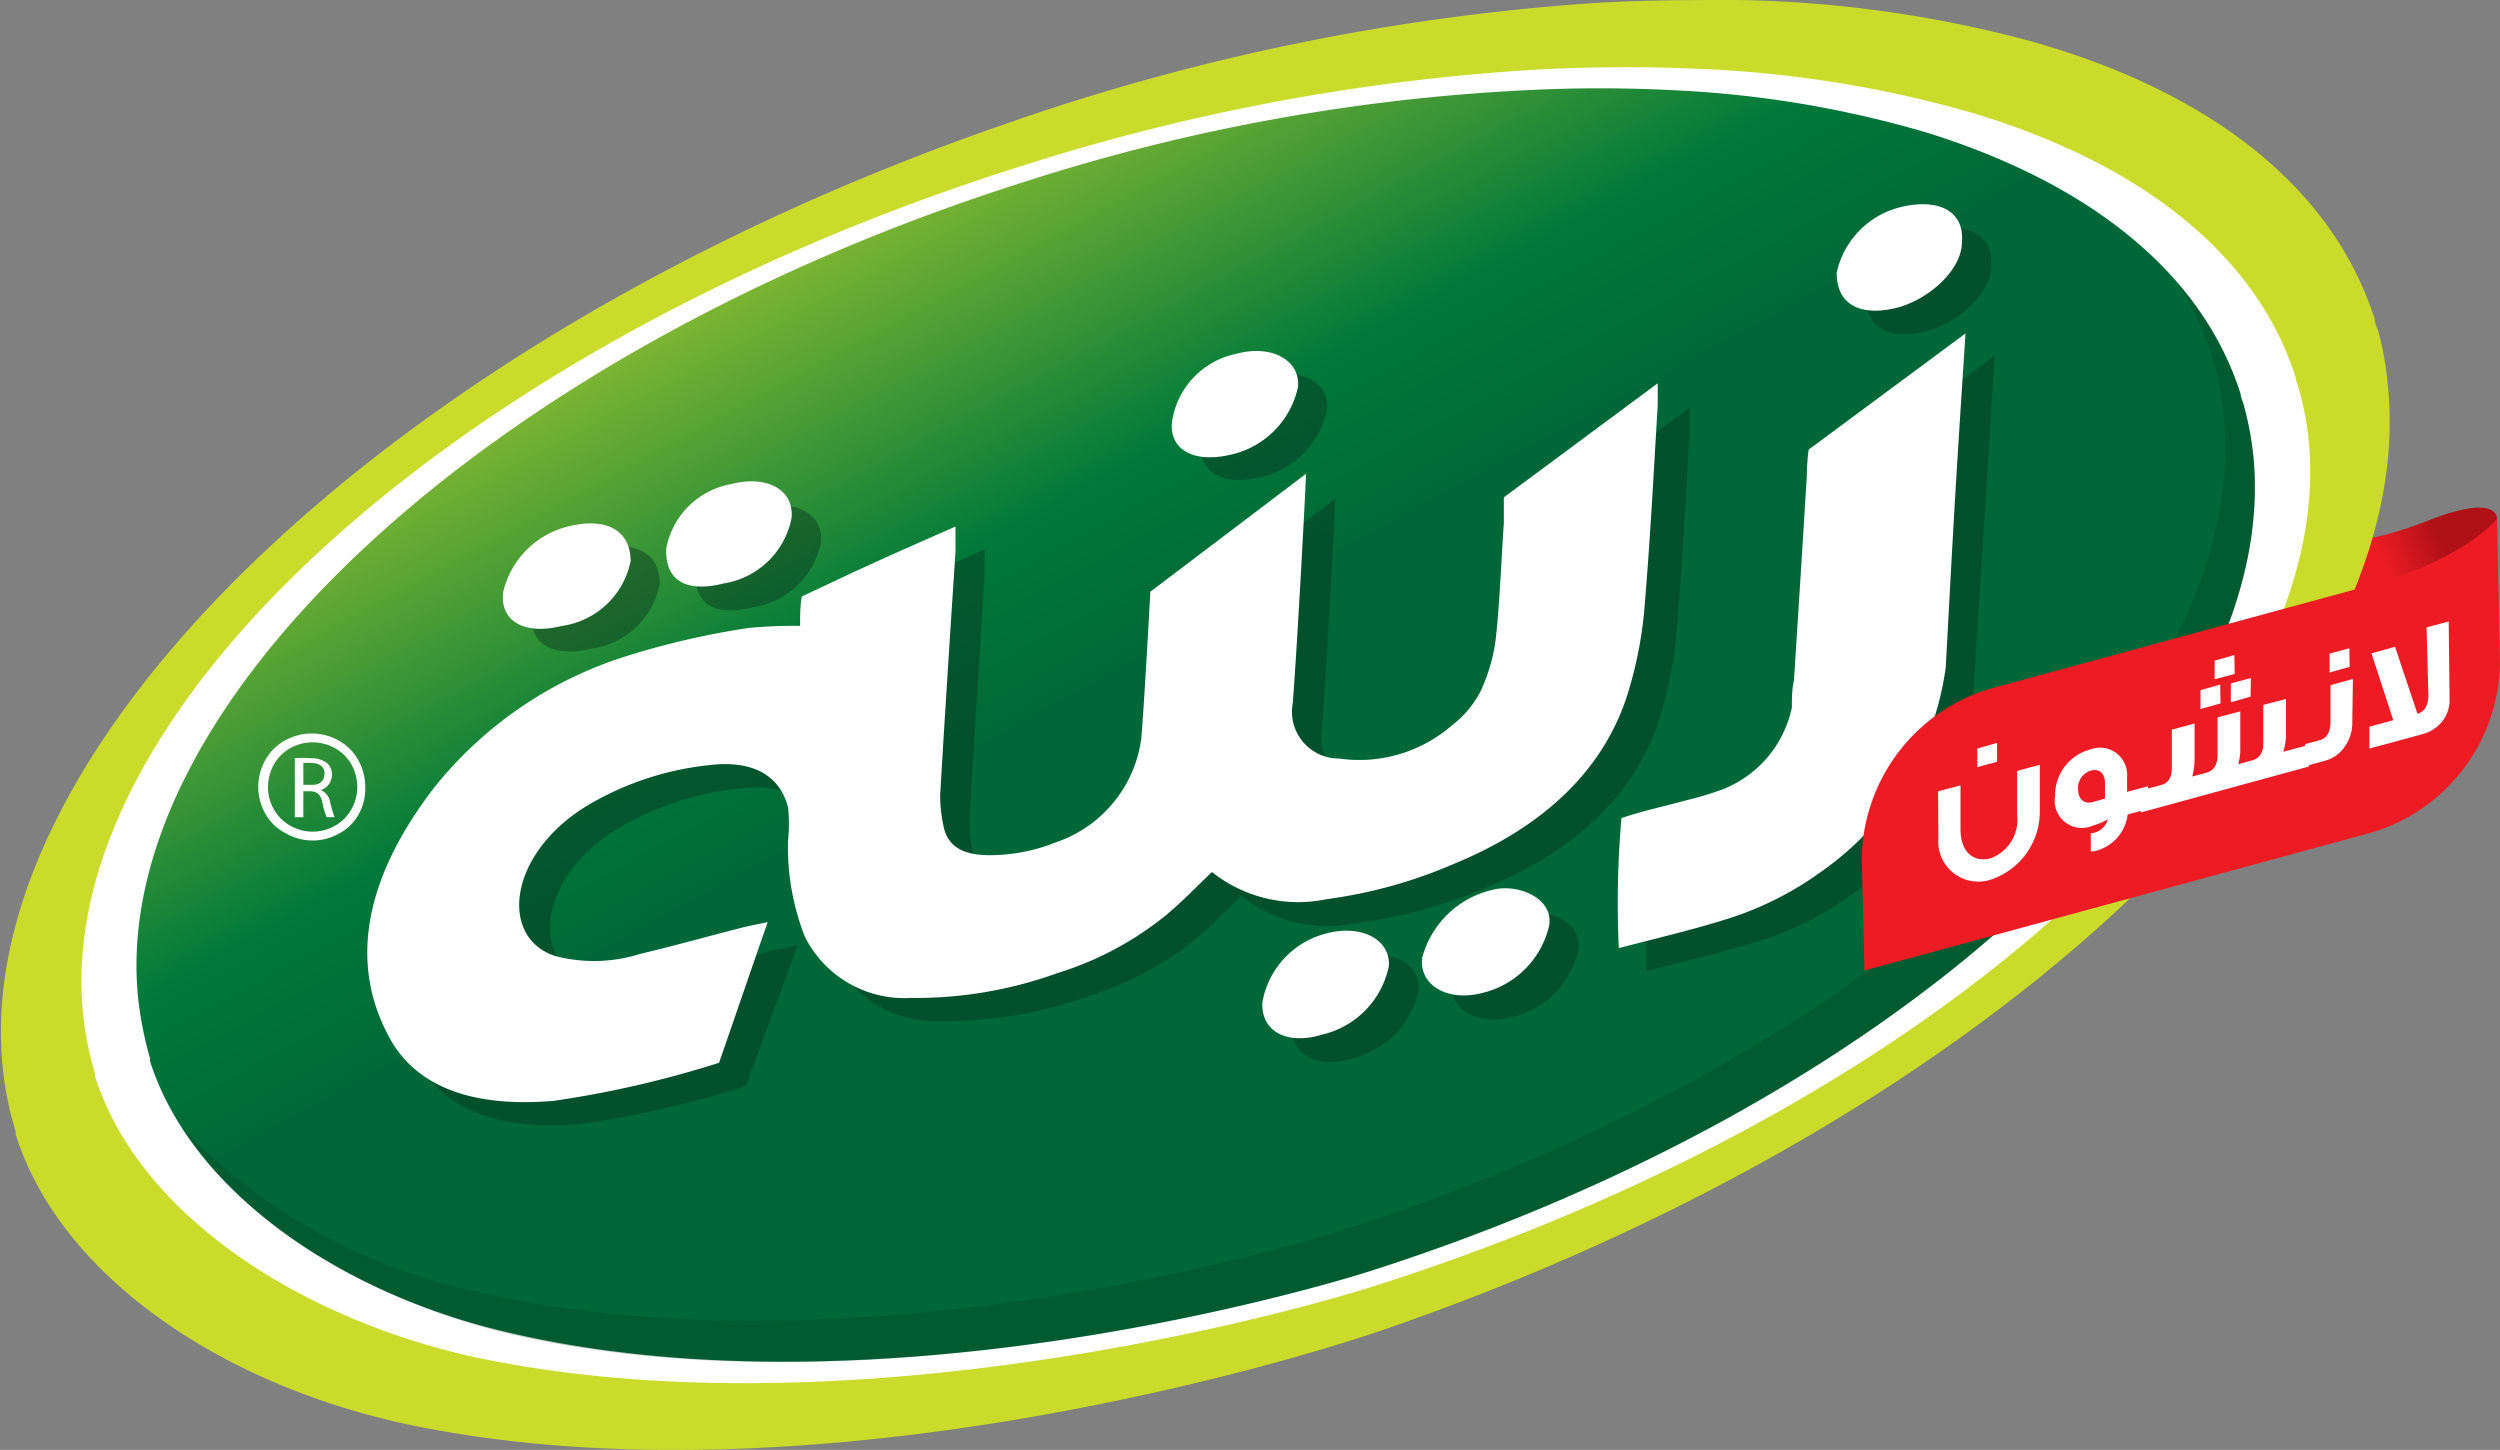
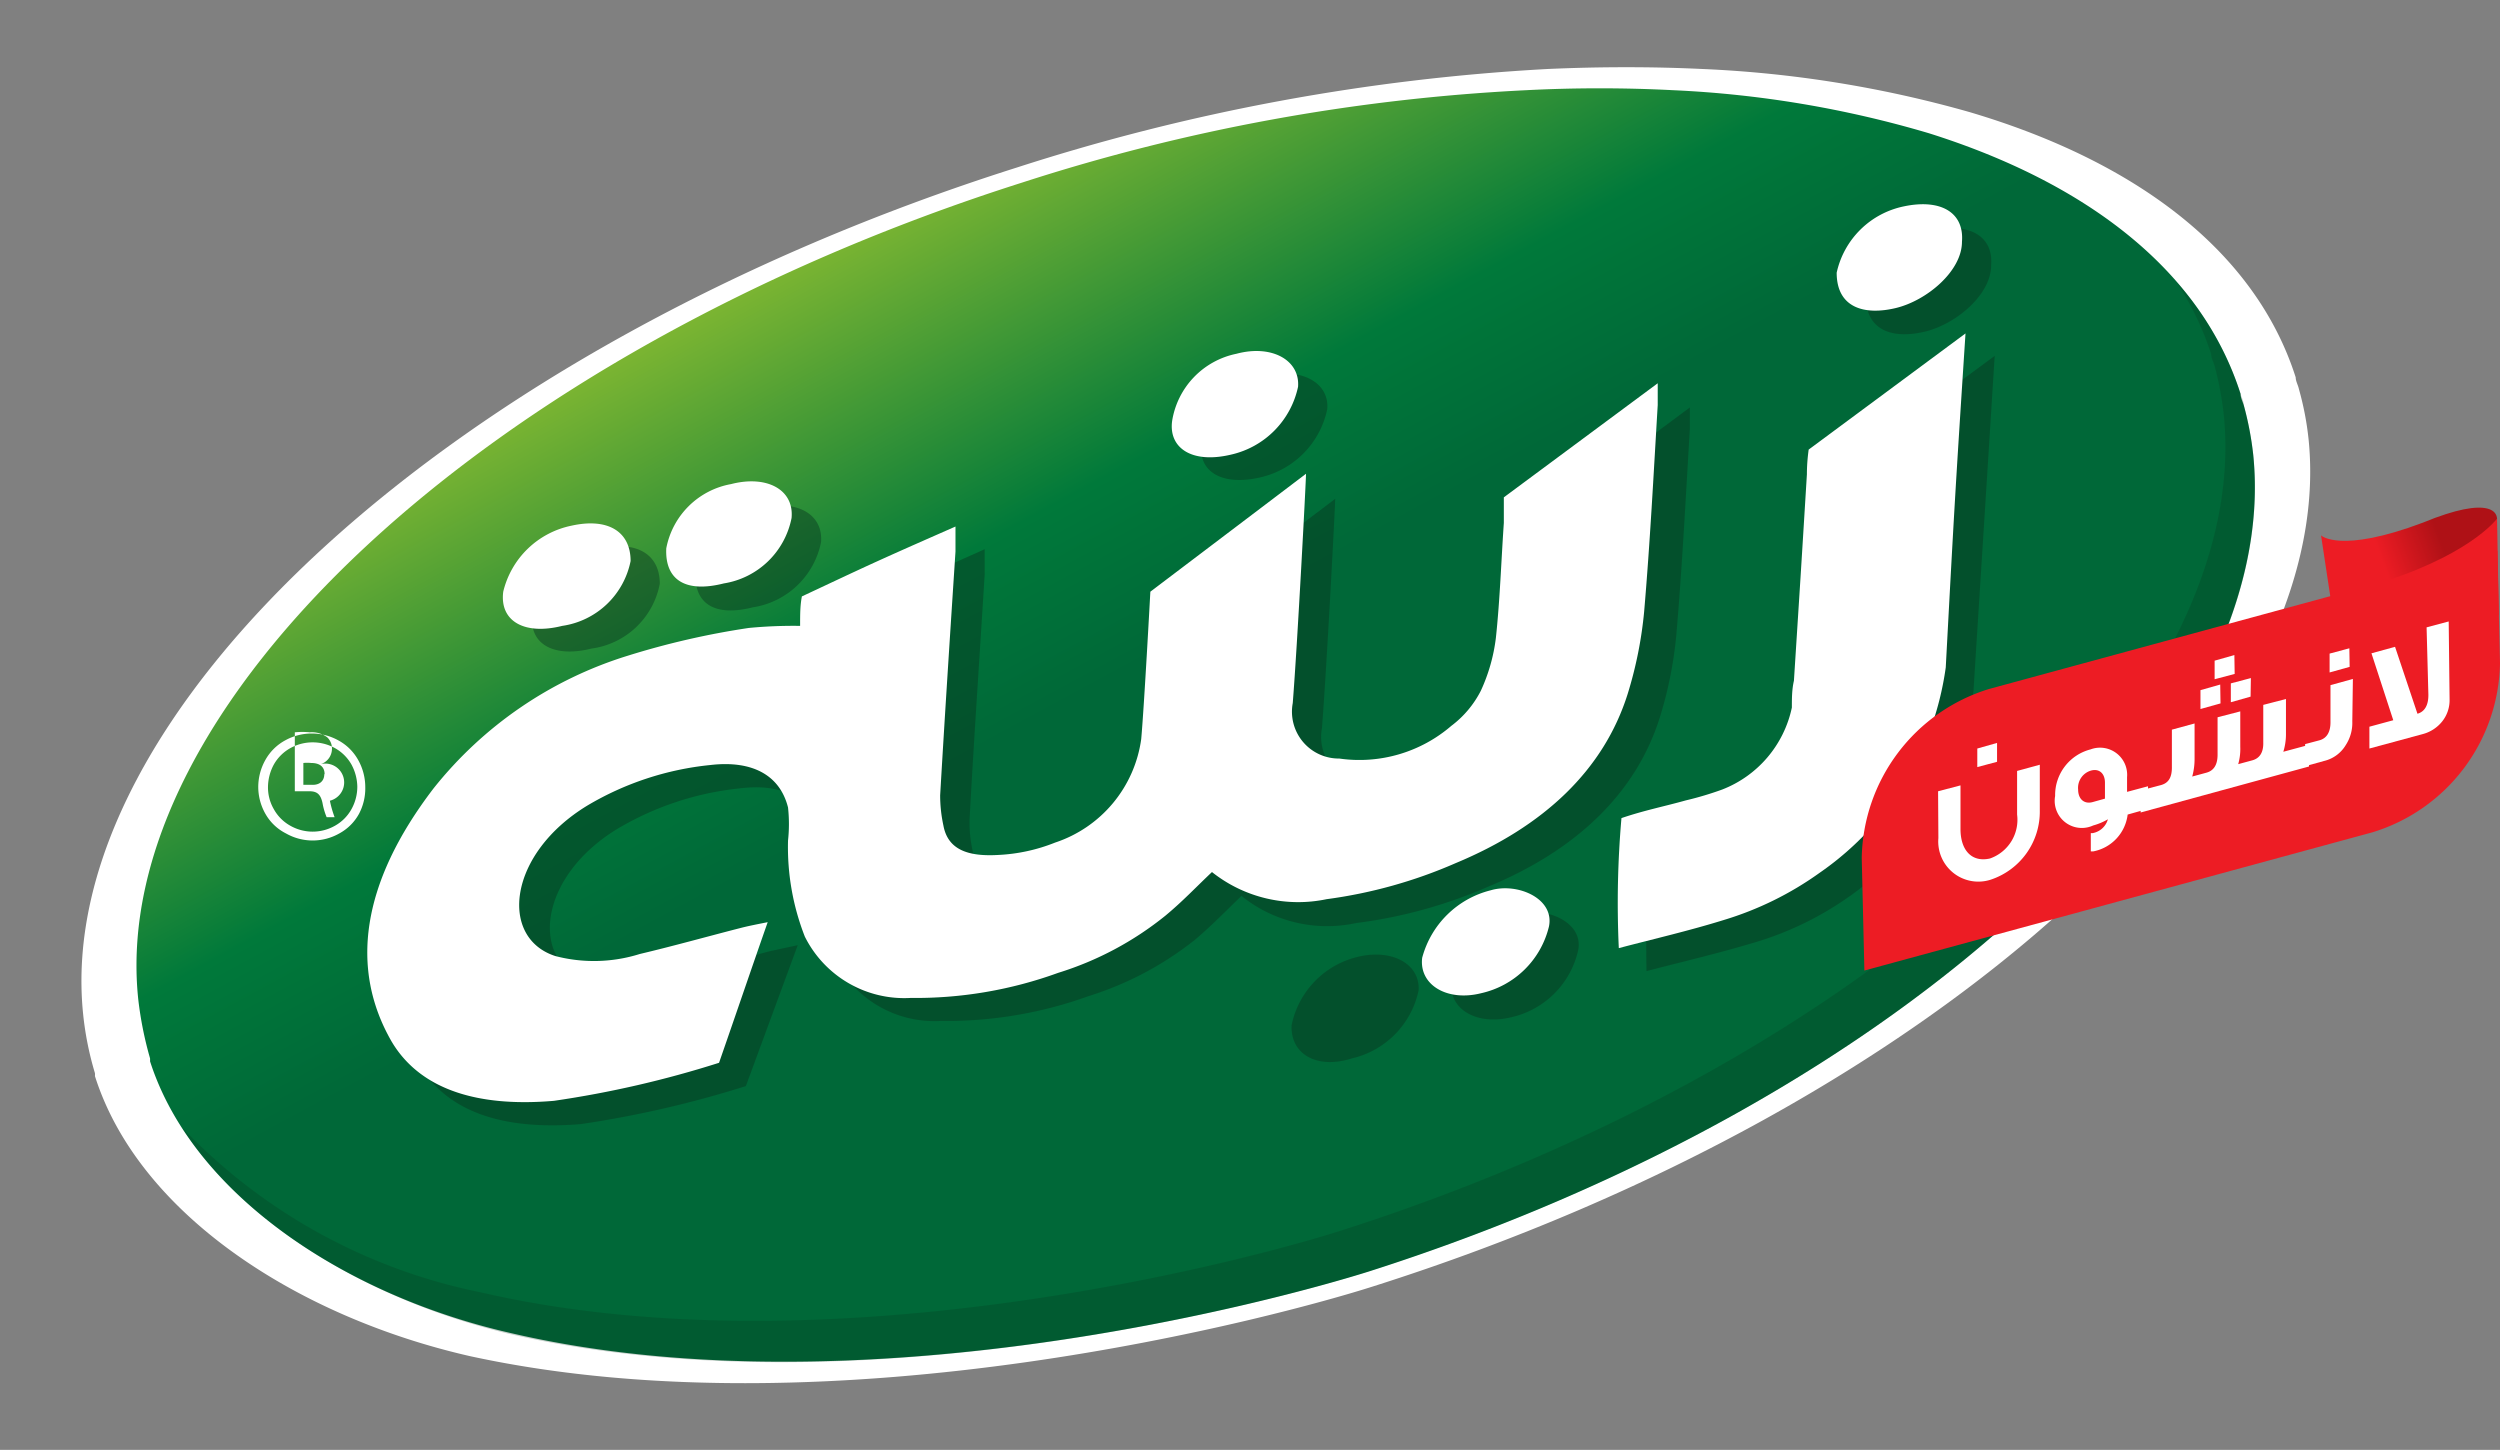
<svg xmlns="http://www.w3.org/2000/svg" viewBox="0 0 84.8 49.18">
  <rect x="0" y="0" width="84.8" height="49.18" fill="#808080" stroke="none" />
  <defs>
    <style>.cls-1{isolation:isolate;}.cls-2{fill:url(#linear-gradient);}.cls-3{fill:#cbdb2c;}.cls-4,.cls-9{fill:#fff;}.cls-5{fill:url(#linear-gradient-2);}.cls-6,.cls-8{fill:#06331d;}.cls-6{opacity:0.23;}.cls-7{opacity:0.44;mix-blend-mode:multiply;}.cls-9{fill-rule:evenodd;}.cls-10{fill:#ed1c24;}</style>
    <linearGradient id="linear-gradient" x1="78.09" y1="18.95" x2="76.07" y2="19.64" gradientTransform="translate(4.2 1.03) rotate(-1.37)" gradientUnits="userSpaceOnUse">
      <stop offset="0" stop-color="#af1116" />
      <stop offset="1" stop-color="#ed1c24" />
    </linearGradient>
    <linearGradient id="linear-gradient-2" x1="27.6" y1="0.76" x2="39.21" y2="22.19" gradientUnits="userSpaceOnUse">
      <stop offset="0" stop-color="#c6d92d" />
      <stop offset="0.75" stop-color="#00793a" />
      <stop offset="1" stop-color="#006838" />
    </linearGradient>
  </defs>
  <g class="cls-1">
    <g id="Layer_2" data-name="Layer 2">
      <g id="Design">
        <path class="cls-2" d="M84.64,17.87c.24-.52-.16-1.09-2.46-.14-2.82,1.06-3.45.43-3.45.43l.38,2.51S83.81,19.74,84.64,17.87Z" />
-         <path class="cls-3" d="M14.19,48.39C7.89,47.14,2.13,43.5.53,38.48l0-.11a10.76,10.76,0,0,1-.44-2.19C-1,25.2,13.41,11.37,34,4.24A76.11,76.11,0,0,1,53.29.16C55.23,0,57.1,0,58.91,0a40.65,40.65,0,0,1,9.76,1.34C74.77,3,79.09,6.24,80.55,10.83c0,.15.09.29.13.43A10.79,10.79,0,0,1,81,13.13c1.1,11-13.34,24.82-34,31.95C43.74,46.22,27.59,51.06,14.19,48.39Z" />
        <path class="cls-4" d="M15.94,46C10.07,44.66,4.7,41.17,3.22,36.5a.42.42,0,0,0,0-.1,10.73,10.73,0,0,1-.4-2C1.77,24.22,15.25,11.78,34.5,5.68a71.14,71.14,0,0,1,18-3.34c1.8-.08,3.55-.08,5.24,0A39.29,39.29,0,0,1,66.8,3.8c5.68,1.68,9.71,4.74,11.07,9,0,.13.08.26.11.4a10.16,10.16,0,0,1,.33,1.73c1,10.15-12.47,22.59-31.72,28.7C43.5,44.62,28.44,48.72,15.94,46Z" />
        <path class="cls-5" d="M17.25,45.2C11.65,43.91,6.53,40.49,5.09,36a1,1,0,0,0,0-.1,12.29,12.29,0,0,1-.4-2C3.64,24,16.4,12,34.68,6.19A66,66,0,0,1,51.76,3.06a48.46,48.46,0,0,1,5,0,36.22,36.22,0,0,1,8.67,1.46C70.83,6.22,74.68,9.21,76,13.36c0,.13.07.26.11.39a10.82,10.82,0,0,1,.32,1.68c1,9.87-11.74,21.87-30,27.7C43.47,44.06,29.16,48,17.25,45.2Z" />
        <path class="cls-6" d="M76.43,15.43a10.82,10.82,0,0,0-.32-1.68c0-.13-.07-.26-.11-.39a10.75,10.75,0,0,0-2.17-3.79A10.28,10.28,0,0,1,75,12c0,.13.07.26.11.38a10.94,10.94,0,0,1,.32,1.69c1,9.87-11.74,21.87-30,27.69-2.93.93-17.24,4.83-29.15,2.07A19.25,19.25,0,0,1,6.17,38.24c2.18,3.39,6.47,5.89,11.08,7C29.16,48,43.47,44.06,46.4,43.13,64.69,37.3,77.45,25.3,76.43,15.43Z" />
        <g class="cls-7">
          <path class="cls-8" d="M66.94,23.45a10.08,10.08,0,0,1-4.27,7A10.93,10.93,0,0,1,59.41,32c-1.17.35-2.34.62-3.56.94a33,33,0,0,1,.19-4.4c.75-.26,1.46-.41,2.17-.61a8.84,8.84,0,0,0,1.24-.37,3.79,3.79,0,0,0,2.32-2.8c0-.31,0-.61.07-.91.24-3.76.21-3.25.45-7,0-.28,0-.55.05-.85l5.32-3.93C67.32,17.5,67.28,18.05,66.94,23.45Z" />
          <path class="cls-8" d="M28.13,22c0-.38,0-.68.07-1l2.62-1.22,2.58-1.15c0,.32,0,.59,0,.86-.17,2.76-.36,5.51-.51,8.27a4.38,4.38,0,0,0,.1,1.09c.15.81.83,1.05,1.86,1a5.69,5.69,0,0,0,1.93-.42,4.31,4.31,0,0,0,2.92-3.51c.1-1.11.32-5,.32-5l5.27-4c0,.24-.29,5.77-.45,7.79a1.59,1.59,0,0,0,1.58,1.88,4.89,4.89,0,0,0,3.81-1.11,3.55,3.55,0,0,0,1-1.2,6,6,0,0,0,.51-1.79c.14-1.31.19-2.6.27-3.89,0-.28,0-.55.05-.87l5.26-3.91c0,.31,0,.52,0,.73-.14,2.34-.26,4.68-.46,7a13.66,13.66,0,0,1-.56,2.79c-.81,2.57-2.83,4.5-5.83,5.74A16.33,16.33,0,0,1,46,31.31a4.63,4.63,0,0,1-3.89-.92c-.53.51-1,1-1.58,1.49a11.12,11.12,0,0,1-3.61,1.91,14.14,14.14,0,0,1-5,.84,3.76,3.76,0,0,1-3.59-2.07,8.32,8.32,0,0,1-.57-3.26,5.9,5.9,0,0,0,0-1.12c-.28-1.09-1.19-1.62-2.65-1.44a10.15,10.15,0,0,0-4.16,1.37c-2.72,1.65-2.95,4.49-1.09,5.11a5.42,5.42,0,0,0,2.87-.07c1.13-.28,2.27-.59,3.4-.89l.93-.2L25.3,36.84a35.94,35.94,0,0,1-5.6,1.29c-2.55.21-4.52-.36-5.5-2.05-1.43-2.47-1-5.37,1.41-8.59a13.61,13.61,0,0,1,6.6-4.5,26.16,26.16,0,0,1,4.1-.95C26.9,22,27.46,22,28.13,22Z" />
          <path class="cls-8" d="M42.93,12.76c1.19-.31,2.17.21,2.09,1.12a3,3,0,0,1-2.26,2.31c-1.35.32-2.14-.23-2-1.15A2.8,2.8,0,0,1,42.93,12.76Z" />
          <path class="cls-8" d="M43.81,34.78A3,3,0,0,1,46,32.47c1.17-.31,2.17.2,2.12,1.12a3,3,0,0,1-2.26,2.31C44.67,36.28,43.77,35.76,43.81,34.78Z" />
          <path class="cls-8" d="M20.06,22c-1.27.32-2.13-.15-2-1.16a3,3,0,0,1,2.32-2.24c1.22-.26,2,.2,2,1.2A2.73,2.73,0,0,1,20.06,22Z" />
          <path class="cls-8" d="M67.54,9c0,1-1.2,2-2.25,2.25s-2,0-2-1.2a2.9,2.9,0,0,1,2.24-2.25C66.8,7.55,67.62,8,67.54,9Z" />
          <path class="cls-8" d="M53.53,32.24a3,3,0,0,1-2.29,2.27c-1.16.28-2.12-.29-2-1.21A3.23,3.23,0,0,1,51.54,31C52.45,30.75,53.73,31.28,53.53,32.24Z" />
          <path class="cls-8" d="M25.54,20.6c-1.3.33-2-.12-1.95-1.18a2.74,2.74,0,0,1,2.2-2.18c1.2-.31,2.14.18,2.06,1.15A2.79,2.79,0,0,1,25.54,20.6Z" />
        </g>
        <path class="cls-4" d="M66,22.64a10.42,10.42,0,0,1-.56,2.21,10.11,10.11,0,0,1-3.71,4.75,11.06,11.06,0,0,1-3.27,1.61c-1.16.36-2.33.63-3.55.95A33.13,33.13,0,0,1,55,27.75c.76-.26,1.47-.4,2.18-.6a11,11,0,0,0,1.24-.37A3.83,3.83,0,0,0,60.78,24c0-.3,0-.61.07-.91.24-3.75.21-3.25.44-7q0-.4.06-.84l5.32-3.94C66.32,16.69,66.29,17.23,66,22.64Z" />
        <path class="cls-4" d="M27.14,21.23c0-.39,0-.69.06-1,.9-.42,1.76-.83,2.62-1.22s1.66-.74,2.59-1.15c0,.32,0,.59,0,.85-.18,2.76-.36,5.52-.52,8.27A4.86,4.86,0,0,0,32,28c.15.82.83,1.06,1.86,1a5.94,5.94,0,0,0,1.93-.42,4.32,4.32,0,0,0,2.92-3.51c.1-1.11.31-5,.31-5s3.7-2.8,5.28-4c0,.24-.29,5.76-.45,7.78a1.59,1.59,0,0,0,1.58,1.88,4.78,4.78,0,0,0,3.8-1.11,3.44,3.44,0,0,0,1-1.19,6,6,0,0,0,.51-1.79c.14-1.31.18-2.6.27-3.9,0-.27,0-.54,0-.87L56.23,13c0,.31,0,.52,0,.74-.14,2.34-.26,4.67-.46,7a13.75,13.75,0,0,1-.56,2.8c-.81,2.57-2.83,4.49-5.84,5.74A16.26,16.26,0,0,1,45,30.5a4.7,4.7,0,0,1-3.89-.92c-.54.51-1,1-1.58,1.48A10.93,10.93,0,0,1,35.89,33a14.16,14.16,0,0,1-5,.85,3.77,3.77,0,0,1-3.59-2.08,8.32,8.32,0,0,1-.57-3.26,5.18,5.18,0,0,0,0-1.12c-.27-1.08-1.19-1.61-2.64-1.44a10.15,10.15,0,0,0-4.16,1.37c-2.72,1.65-3,4.5-1.09,5.11a5.18,5.18,0,0,0,2.86-.07c1.14-.27,2.28-.59,3.41-.88.27-.07.53-.12.93-.2-.57,1.63-1.1,3.19-1.65,4.77a35.08,35.08,0,0,1-5.6,1.29c-2.55.22-4.52-.36-5.5-2-1.43-2.47-1.05-5.37,1.41-8.59a13.51,13.51,0,0,1,6.6-4.51,27.15,27.15,0,0,1,4.1-.94A15.77,15.77,0,0,1,27.14,21.23Z" />
        <path class="cls-4" d="M41.94,12c1.19-.32,2.16.21,2.09,1.12a3,3,0,0,1-2.27,2.3c-1.34.32-2.13-.23-2-1.15A2.77,2.77,0,0,1,41.94,12Z" />
-         <path class="cls-4" d="M42.82,34A2.93,2.93,0,0,1,45,31.66c1.17-.31,2.17.2,2.11,1.11a3,3,0,0,1-2.25,2.32C43.67,35.46,42.77,35,42.82,34Z" />
        <path class="cls-4" d="M19.07,21.23c-1.27.32-2.13-.15-2-1.16a3,3,0,0,1,2.32-2.24c1.22-.27,2,.19,2,1.2A2.77,2.77,0,0,1,19.07,21.23Z" />
        <path class="cls-4" d="M66.55,8.2c0,1-1.2,2-2.25,2.25s-2,0-2-1.2A2.94,2.94,0,0,1,64.58,7C65.81,6.74,66.63,7.19,66.55,8.2Z" />
        <path class="cls-4" d="M52.54,31.43a3.05,3.05,0,0,1-2.3,2.26c-1.15.29-2.11-.28-2-1.2a3.21,3.21,0,0,1,2.32-2.29C51.46,29.93,52.74,30.47,52.54,31.43Z" />
        <path class="cls-4" d="M24.55,19.79c-1.3.33-2-.12-1.95-1.19a2.73,2.73,0,0,1,2.2-2.18c1.2-.31,2.14.18,2.05,1.15A2.79,2.79,0,0,1,24.55,19.79Z" />
-         <path class="cls-9" d="M12.18,27.6a1.66,1.66,0,0,1-.67.67,1.83,1.83,0,0,1-1.81,0A1.66,1.66,0,0,1,9,27.6a1.85,1.85,0,0,1-.24-.91A1.88,1.88,0,0,1,9,25.78a1.69,1.69,0,0,1,.68-.67,1.86,1.86,0,0,1,1.79,0,1.69,1.69,0,0,1,.68.67,1.88,1.88,0,0,1,.24.91A1.85,1.85,0,0,1,12.18,27.6Zm-.26-1.67a1.46,1.46,0,0,0-.57-.56,1.56,1.56,0,0,0-1.49,0,1.46,1.46,0,0,0-.57.56,1.63,1.63,0,0,0-.2.76,1.47,1.47,0,0,0,.2.76,1.44,1.44,0,0,0,.56.56,1.53,1.53,0,0,0,1.51,0,1.44,1.44,0,0,0,.56-.56,1.57,1.57,0,0,0,.2-.76A1.63,1.63,0,0,0,11.92,25.93Zm-.73,1.23a3.64,3.64,0,0,0,.16.56h-.27a2.26,2.26,0,0,1-.14-.48c-.06-.28-.17-.39-.41-.4h-.24v.88H10v-2a2.59,2.59,0,0,1,.51,0,.87.87,0,0,1,.59.17.52.52,0,0,1,.16.39.55.55,0,0,1-.38.52h0A.53.53,0,0,1,11.19,27.16Zm-.18-.9c0-.27-.19-.38-.46-.38a1.26,1.26,0,0,0-.26,0v.74h.27C10.84,26.64,11,26.49,11,26.26Z" />
+         <path class="cls-9" d="M12.18,27.6a1.66,1.66,0,0,1-.67.67,1.83,1.83,0,0,1-1.81,0A1.66,1.66,0,0,1,9,27.6a1.85,1.85,0,0,1-.24-.91A1.88,1.88,0,0,1,9,25.78a1.69,1.69,0,0,1,.68-.67,1.86,1.86,0,0,1,1.79,0,1.69,1.69,0,0,1,.68.67,1.88,1.88,0,0,1,.24.91A1.85,1.85,0,0,1,12.18,27.6Zm-.26-1.67a1.46,1.46,0,0,0-.57-.56,1.56,1.56,0,0,0-1.49,0,1.46,1.46,0,0,0-.57.56,1.63,1.63,0,0,0-.2.76,1.47,1.47,0,0,0,.2.76,1.44,1.44,0,0,0,.56.56,1.53,1.53,0,0,0,1.51,0,1.44,1.44,0,0,0,.56-.56,1.57,1.57,0,0,0,.2-.76A1.63,1.63,0,0,0,11.92,25.93Zm-.73,1.23a3.64,3.64,0,0,0,.16.56h-.27a2.26,2.26,0,0,1-.14-.48c-.06-.28-.17-.39-.41-.4h-.24H10v-2a2.59,2.59,0,0,1,.51,0,.87.87,0,0,1,.59.17.52.52,0,0,1,.16.39.55.55,0,0,1-.38.52h0A.53.53,0,0,1,11.19,27.16Zm-.18-.9c0-.27-.19-.38-.46-.38a1.26,1.26,0,0,0-.26,0v.74h.27C10.84,26.64,11,26.49,11,26.26Z" />
        <path class="cls-10" d="M67.47,23.37a6.11,6.11,0,0,0-4.32,5.73l.09,3.82,17.24-4.69A6.11,6.11,0,0,0,84.8,22.5l-.09-3.82Z" />
        <path class="cls-4" d="M65.74,26.84l.76-.2,0,1.48c0,.72.38,1.14,1,1a1.39,1.39,0,0,0,.92-1.49l0-1.48.77-.21,0,1.55a2.43,2.43,0,0,1-1.67,2.35,1.36,1.36,0,0,1-1.77-1.41Zm2-1-.67.18v-.63l.67-.19Z" />
        <path class="cls-4" d="M72.88,27.43l-.71.2A1.45,1.45,0,0,1,71,28.88l-.08,0v-.62l.06,0a.66.66,0,0,0,.52-.47A2.08,2.08,0,0,1,71,28,.92.92,0,0,1,69.71,27a1.6,1.6,0,0,1,1.2-1.58.92.92,0,0,1,1.24.94v.5l.71-.19Zm-1.48-.34v-.54c0-.33-.21-.49-.48-.41a.61.61,0,0,0-.43.64c0,.32.2.5.48.43Z" />
        <path class="cls-4" d="M78.32,26l-5.71,1.56,0-.75.69-.18c.25-.07.38-.25.37-.64l0-1.24.77-.21,0,1.21a2.21,2.21,0,0,1-.08.59l.48-.13c.26-.07.38-.28.38-.61l0-1.27.77-.2,0,1.2a1.87,1.87,0,0,1-.07.59l.48-.13c.25-.07.38-.27.37-.61l0-1.27.77-.2,0,1.2a2,2,0,0,1-.09.59l.89-.24Zm-3-2.14-.68.19v-.64l.67-.19Zm.48-1-.68.18v-.63l.67-.19Zm.54.77-.67.19,0-.64.68-.18Z" />
        <path class="cls-4" d="M79.79,24.47a1.38,1.38,0,0,1-.22.8,1.17,1.17,0,0,1-.73.54l-.65.18,0-.75.49-.13c.25-.07.38-.29.37-.65l0-1.22.76-.21Zm-.09-1.85-.68.19v-.64l.67-.18Z" />
        <path class="cls-4" d="M83.09,23.74a1.15,1.15,0,0,1-.25.73,1.25,1.25,0,0,1-.66.43l-1.81.49,0-.74.81-.22-.74-2.27.8-.22L82,24.21c.25-.07.38-.3.37-.67l-.06-2.26.75-.2Z" />
        <path class="cls-10" d="M80.27,19.91c3.48-1,4.43-2.32,4.43-2.32l.06,3.28-4.05-.48Z" />
      </g>
    </g>
  </g>
</svg>